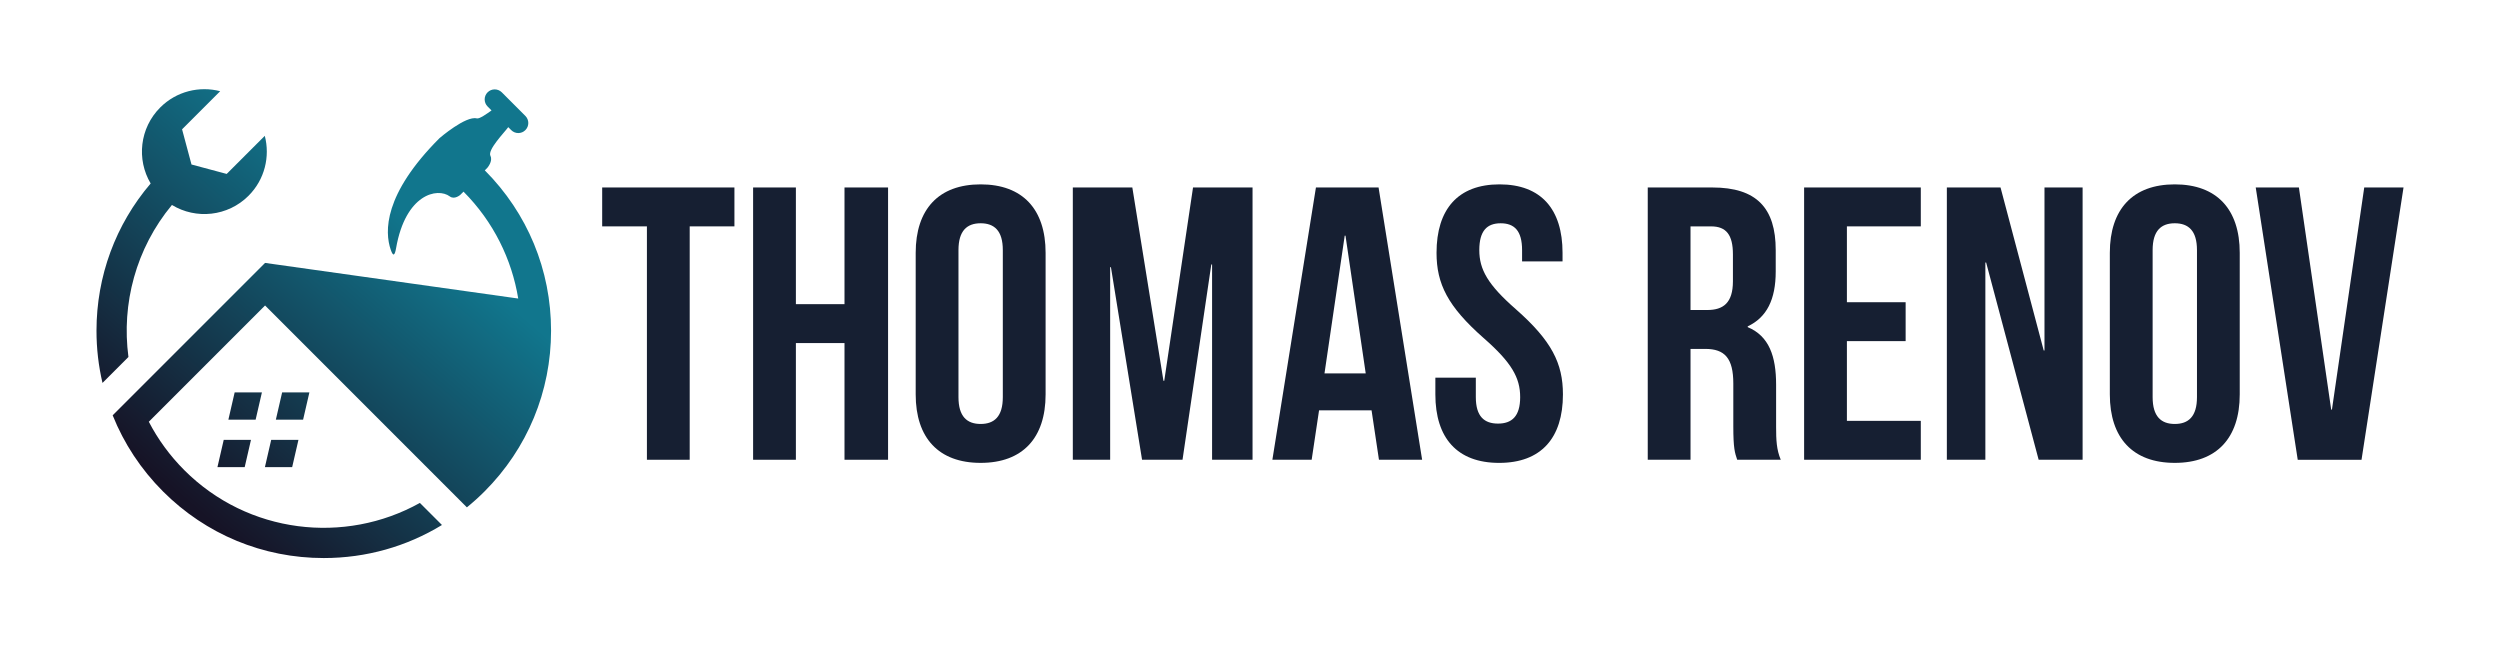
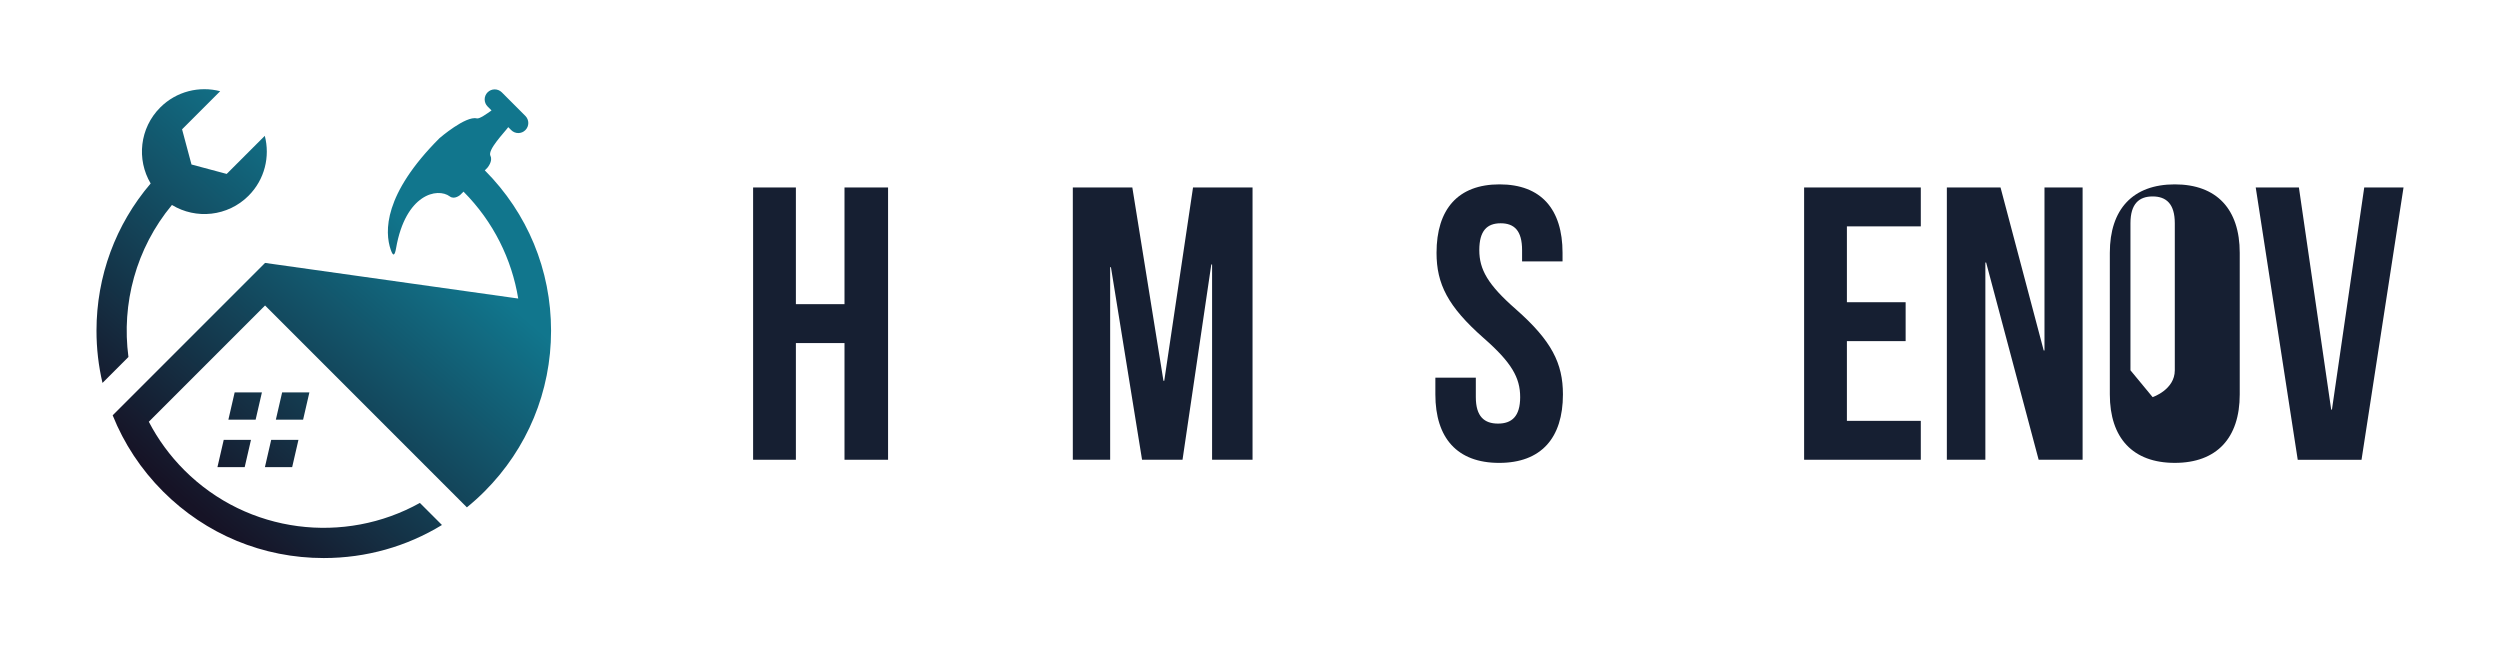
<svg xmlns="http://www.w3.org/2000/svg" xmlns:xlink="http://www.w3.org/1999/xlink" id="Layer_1" viewBox="0 0 1732 448.4">
  <defs>
    <style>.cls-1{fill:url(#Dégradé_sans_nom_33-4);}.cls-2{fill:url(#Dégradé_sans_nom_33-3);}.cls-3{fill:url(#Dégradé_sans_nom_33-2);}.cls-4{fill:#161f32;}.cls-5{fill:url(#Dégradé_sans_nom_33-6);}.cls-6{fill:url(#Dégradé_sans_nom_33);}.cls-7{fill:url(#Dégradé_sans_nom_33-5);}</style>
    <linearGradient id="Dégradé_sans_nom_33" x1="311.25" y1="176.26" x2="147.6" y2="364.71" gradientTransform="translate(7.33 -4.21)" gradientUnits="userSpaceOnUse">
      <stop offset="0" stop-color="#11768d" />
      <stop offset="1" stop-color="#161326" />
    </linearGradient>
    <linearGradient id="Dégradé_sans_nom_33-2" x1="280.54" y1="149.6" x2="116.89" y2="338.04" xlink:href="#Dégradé_sans_nom_33" />
    <linearGradient id="Dégradé_sans_nom_33-3" x1="299.29" y1="165.88" x2="135.64" y2="354.32" xlink:href="#Dégradé_sans_nom_33" />
    <linearGradient id="Dégradé_sans_nom_33-4" x1="292.5" y1="159.98" x2="128.85" y2="348.43" xlink:href="#Dégradé_sans_nom_33" />
    <linearGradient id="Dégradé_sans_nom_33-5" x1="321.04" y1="182.94" x2="157.39" y2="371.38" gradientTransform="matrix(1,0,0,1,0,0)" xlink:href="#Dégradé_sans_nom_33" />
    <linearGradient id="Dégradé_sans_nom_33-6" x1="184.07" y1="63.99" x2="20.42" y2="252.43" gradientTransform="matrix(1,0,0,1,0,0)" xlink:href="#Dégradé_sans_nom_33" />
  </defs>
  <polygon class="cls-6" points="187.88 304.76 183.53 323.64 202.41 323.64 206.76 304.76 187.88 304.76" />
  <polygon class="cls-3" points="177.1 290.75 181.45 271.87 162.57 271.87 158.22 290.75 177.1 290.75" />
  <polygon class="cls-2" points="191.11 290.75 209.99 290.75 214.34 271.87 195.46 271.87 191.11 290.75" />
  <polygon class="cls-1" points="173.87 304.76 154.99 304.76 150.64 323.64 169.52 323.64 173.87 304.76" />
  <path class="cls-7" d="M335.87,118.01l1.79-1.79s3.96-4.52,2.11-8.23c-2.12-4.21,9.56-16.06,12.3-19.84.01-.01.01-.04.03-.08l2.07,2.07c2.7,2.73,7.11,2.73,9.81,0,2.71-2.72,2.71-7.1,0-9.82l-16.34-16.36c-2.72-2.7-7.11-2.71-9.83,0-2.71,2.7-2.71,7.11,0,9.82l2.72,2.72c-3.11,2.26-8.41,6.01-10.17,5.53-7.69-2-25.86,13.68-25.86,13.68-38.93,38.94-38.05,64.95-33.79,77.32,1.71,4.97,2.79,4.04,3.7-1.11,6.55-37.54,28.69-42.2,37.23-35.83,3.3,2.45,7.28-1.12,7.28-1.12l2.2-2.2c20.82,20.91,33.45,46.94,37.91,74.06l-175.39-24.68-105.58,105.58c7.82,19.53,19.58,37.45,34.9,52.77,29.74,29.74,69.29,46.12,111.35,46.12,29.34,0,57.46-7.98,81.88-22.9l-15.29-15.29c-52,29-119.06,21.45-163.19-22.68-10.13-10.13-18.33-21.47-24.61-33.56l80.54-80.54,139.82,139.85c4.22-3.43,8.3-7.1,12.2-11,29.74-29.74,46.12-69.29,46.12-111.35s-16.31-81.42-45.92-111.14Z" />
  <path class="cls-5" d="M71,265.3l17.98-17.98c-4.89-36.79,5.14-75.2,30.13-105.32,16.65,10.14,38.67,8.03,53.07-6.37,11.25-11.25,15.01-27.16,11.27-41.53l-26.4,26.4-24.38-6.53-6.53-24.38,26.4-26.4c-14.36-3.74-30.27.01-41.53,11.27-14.28,14.28-16.49,36.05-6.63,52.65-24.29,28.45-37.53,64.23-37.53,102.04,0,12.33,1.42,24.44,4.16,36.15Z" />
-   <path class="cls-4" d="M417.19,129.88h91.62v26.95h-30.99v161.69h-29.64v-161.69h-30.99v-26.95Z" />
  <path class="cls-4" d="M551.39,318.52h-29.64v-188.64h29.64v80.84h33.68v-80.84h30.18v188.64h-30.18v-80.84h-33.68v80.84Z" />
-   <path class="cls-4" d="M634.39,175.16c0-30.18,15.9-47.43,45-47.43s45,17.25,45,47.43v98.09c0,30.18-15.9,47.43-45,47.43s-45-17.25-45-47.43v-98.09ZM664.03,275.13c0,13.47,5.93,18.59,15.36,18.59s15.36-5.12,15.36-18.59v-101.86c0-13.47-5.93-18.59-15.36-18.59s-15.36,5.12-15.36,18.59v101.86Z" />
  <path class="cls-4" d="M806.05,263.81h.54l19.94-133.93h41.23v188.64h-28.03v-135.28h-.54l-19.94,135.28h-28.03l-21.56-133.39h-.54v133.39h-25.87v-188.64h41.23l21.56,133.93Z" />
-   <path class="cls-4" d="M985.25,318.52h-29.91l-5.12-34.22h-36.38l-5.12,34.22h-27.22l30.18-188.64h43.39l30.18,188.64ZM917.61,258.69h28.56l-14.01-95.4h-.54l-14.01,95.4Z" />
  <path class="cls-4" d="M1038.88,127.73c28.83,0,43.65,17.25,43.65,47.43v5.93h-28.03v-7.81c0-13.47-5.39-18.59-14.82-18.59s-14.82,5.12-14.82,18.59,5.93,23.98,25.33,40.96c24.79,21.83,32.61,37.46,32.61,59.02,0,30.18-15.09,47.43-44.19,47.43s-44.19-17.25-44.19-47.43v-11.59h28.03v13.47c0,13.47,5.93,18.33,15.36,18.33s15.36-4.85,15.36-18.33-5.93-23.98-25.33-40.96c-24.79-21.83-32.61-37.46-32.61-59.02,0-30.18,14.82-47.43,43.66-47.43Z" />
-   <path class="cls-4" d="M1203.53,318.52c-1.62-4.85-2.69-7.81-2.69-23.18v-29.64c0-17.52-5.93-23.98-19.4-23.98h-10.24v76.8h-29.64v-188.64h44.73c30.72,0,43.93,14.28,43.93,43.39v14.82c0,19.4-6.2,31.8-19.4,38v.54c14.82,6.2,19.67,20.21,19.67,39.88v29.1c0,9.16.27,15.9,3.23,22.91h-30.18ZM1171.19,156.83v57.94h11.59c11.05,0,17.79-4.85,17.79-19.94v-18.59c0-13.47-4.58-19.4-15.09-19.4h-14.28Z" />
  <path class="cls-4" d="M1279.53,209.38h40.69v26.95h-40.69v55.24h51.2v26.95h-80.84v-188.64h80.84v26.95h-51.2v52.55Z" />
  <path class="cls-4" d="M1376,181.89h-.54v136.63h-26.68v-188.64h37.19l29.91,112.91h.54v-112.91h26.41v188.64h-30.45l-36.38-136.63Z" />
-   <path class="cls-4" d="M1461.69,175.16c0-30.18,15.9-47.43,45-47.43s45,17.25,45,47.43v98.09c0,30.18-15.9,47.43-45,47.43s-45-17.25-45-47.43v-98.09ZM1491.34,275.13c0,13.47,5.93,18.59,15.36,18.59s15.36-5.12,15.36-18.59v-101.86c0-13.47-5.93-18.59-15.36-18.59s-15.36,5.12-15.36,18.59v101.86Z" />
+   <path class="cls-4" d="M1461.69,175.16c0-30.18,15.9-47.43,45-47.43s45,17.25,45,47.43v98.09c0,30.18-15.9,47.43-45,47.43s-45-17.25-45-47.43v-98.09ZM1491.34,275.13s15.36-5.12,15.36-18.59v-101.86c0-13.47-5.93-18.59-15.36-18.59s-15.36,5.12-15.36,18.59v101.86Z" />
  <path class="cls-4" d="M1615.03,283.76h.54l22.37-153.87h27.22l-29.1,188.64h-44.19l-29.1-188.64h29.91l22.37,153.87Z" />
</svg>